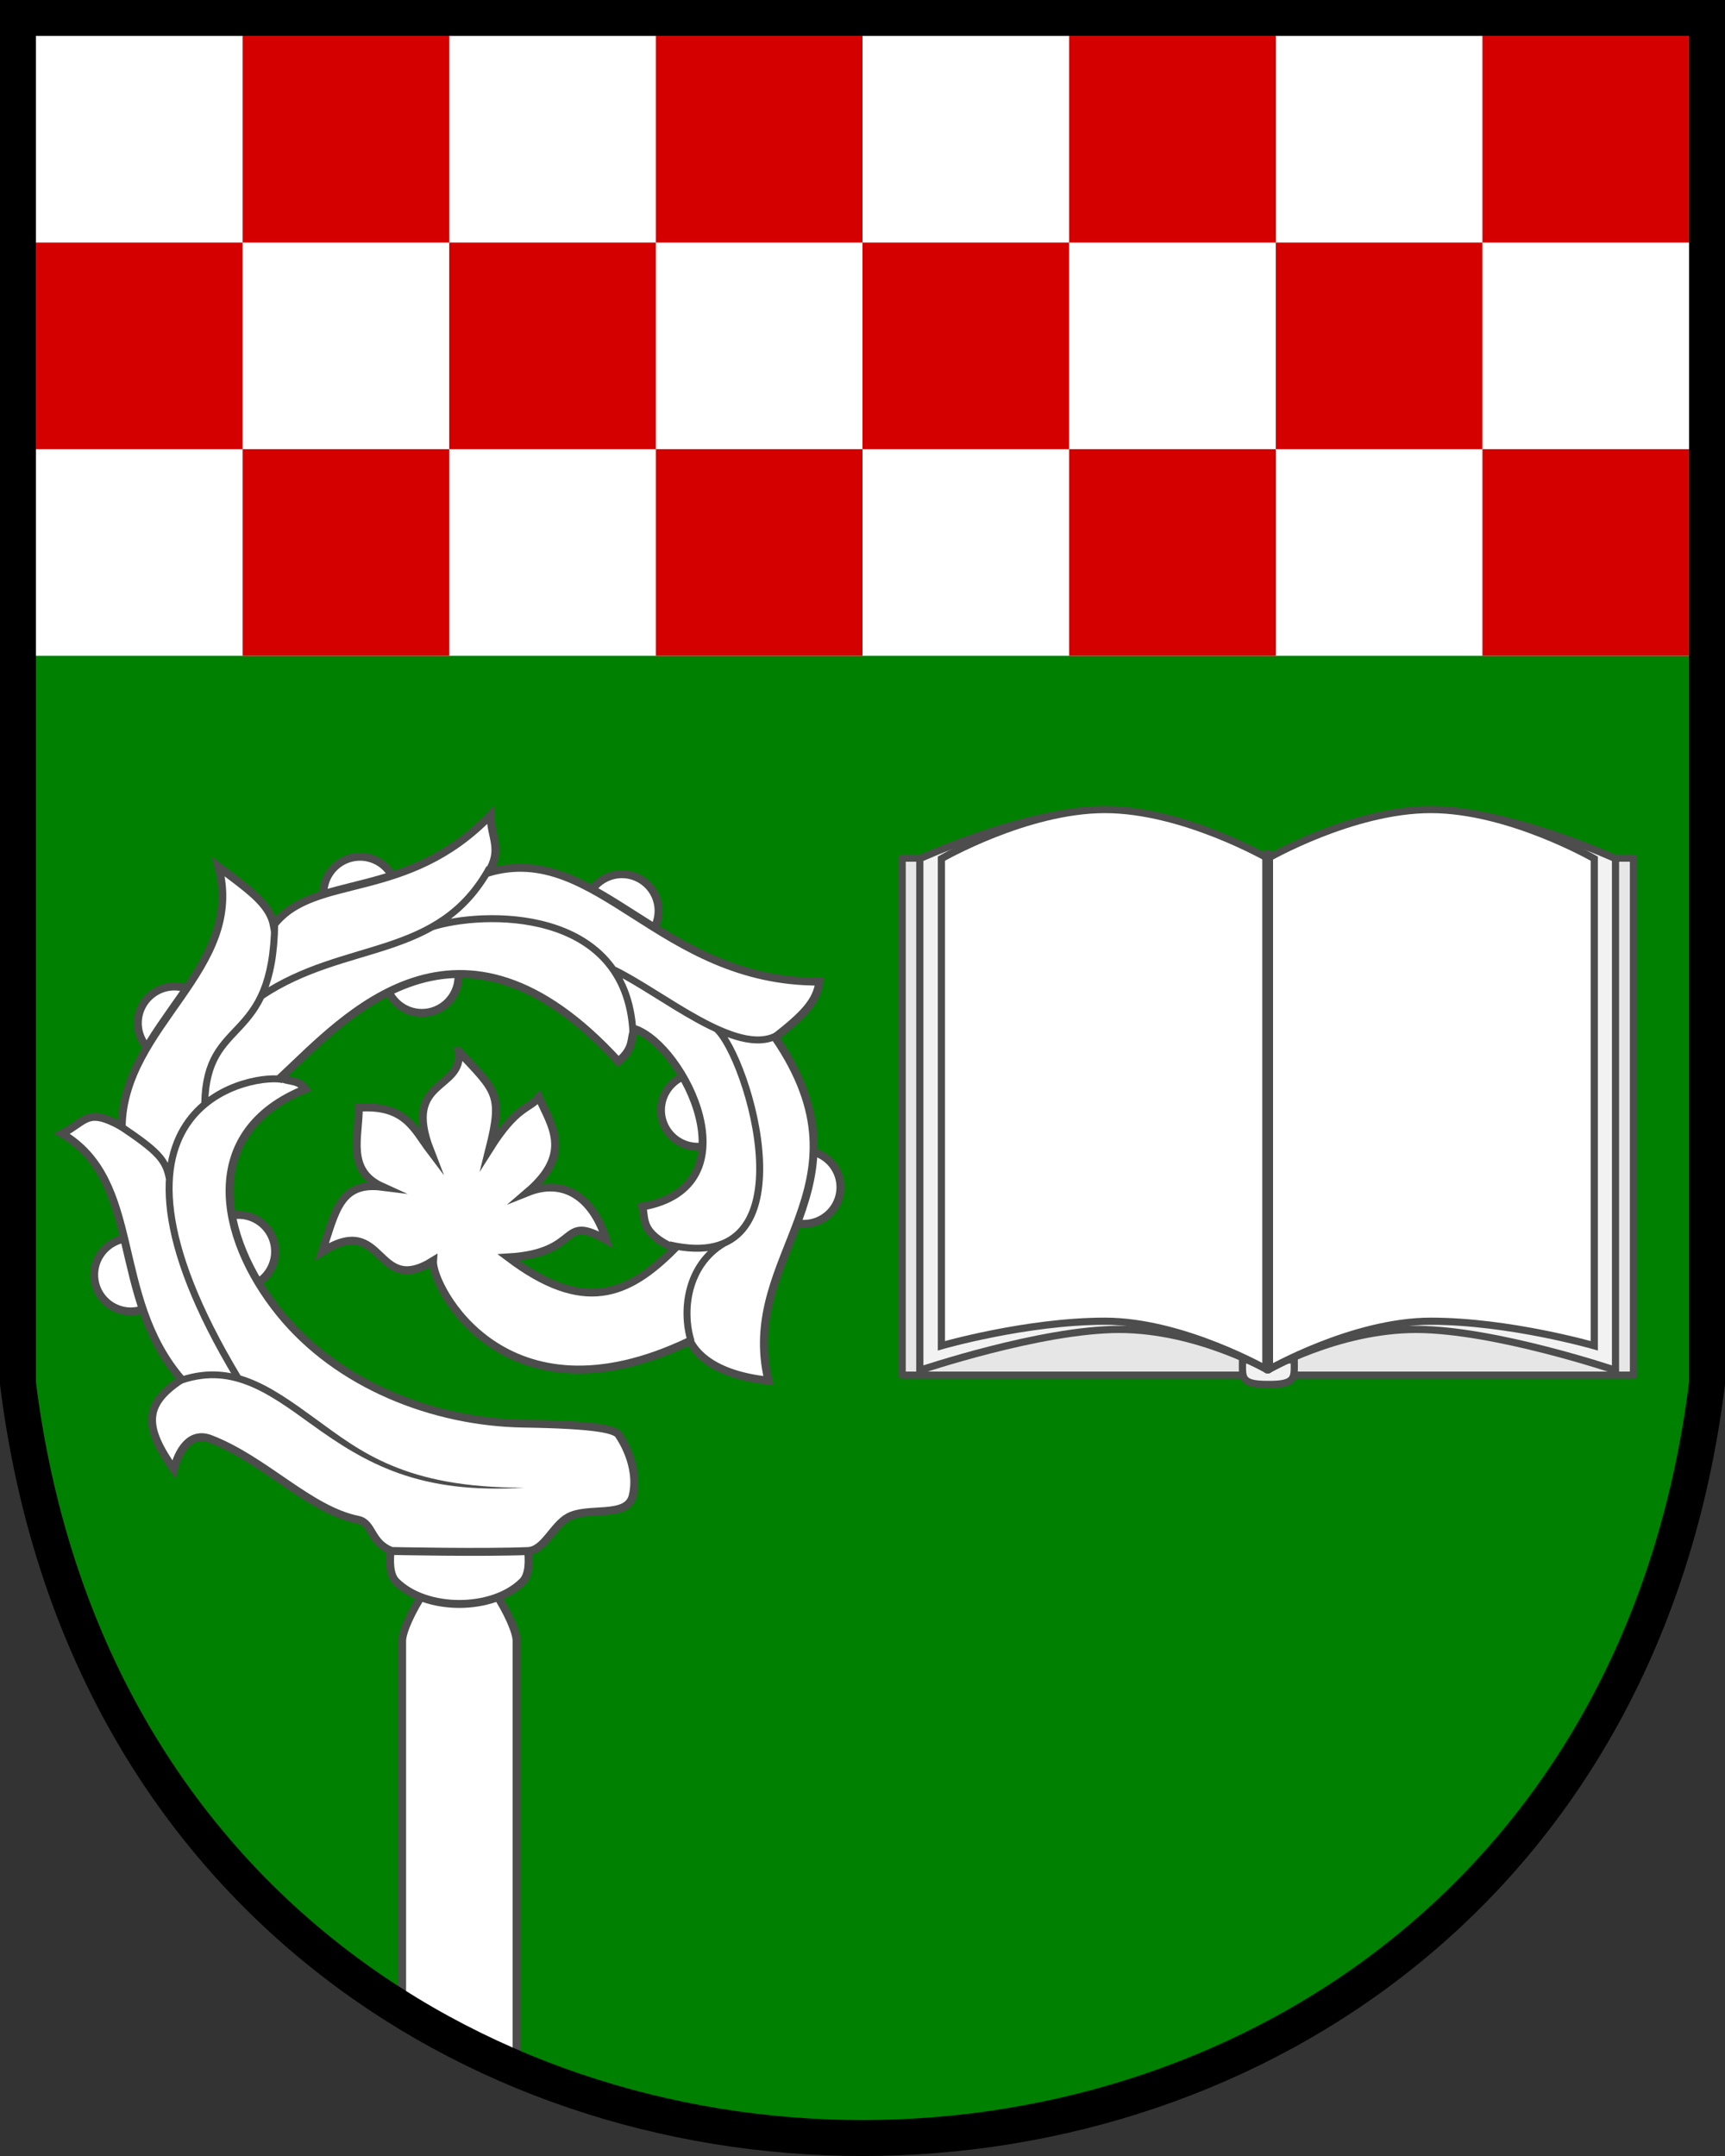
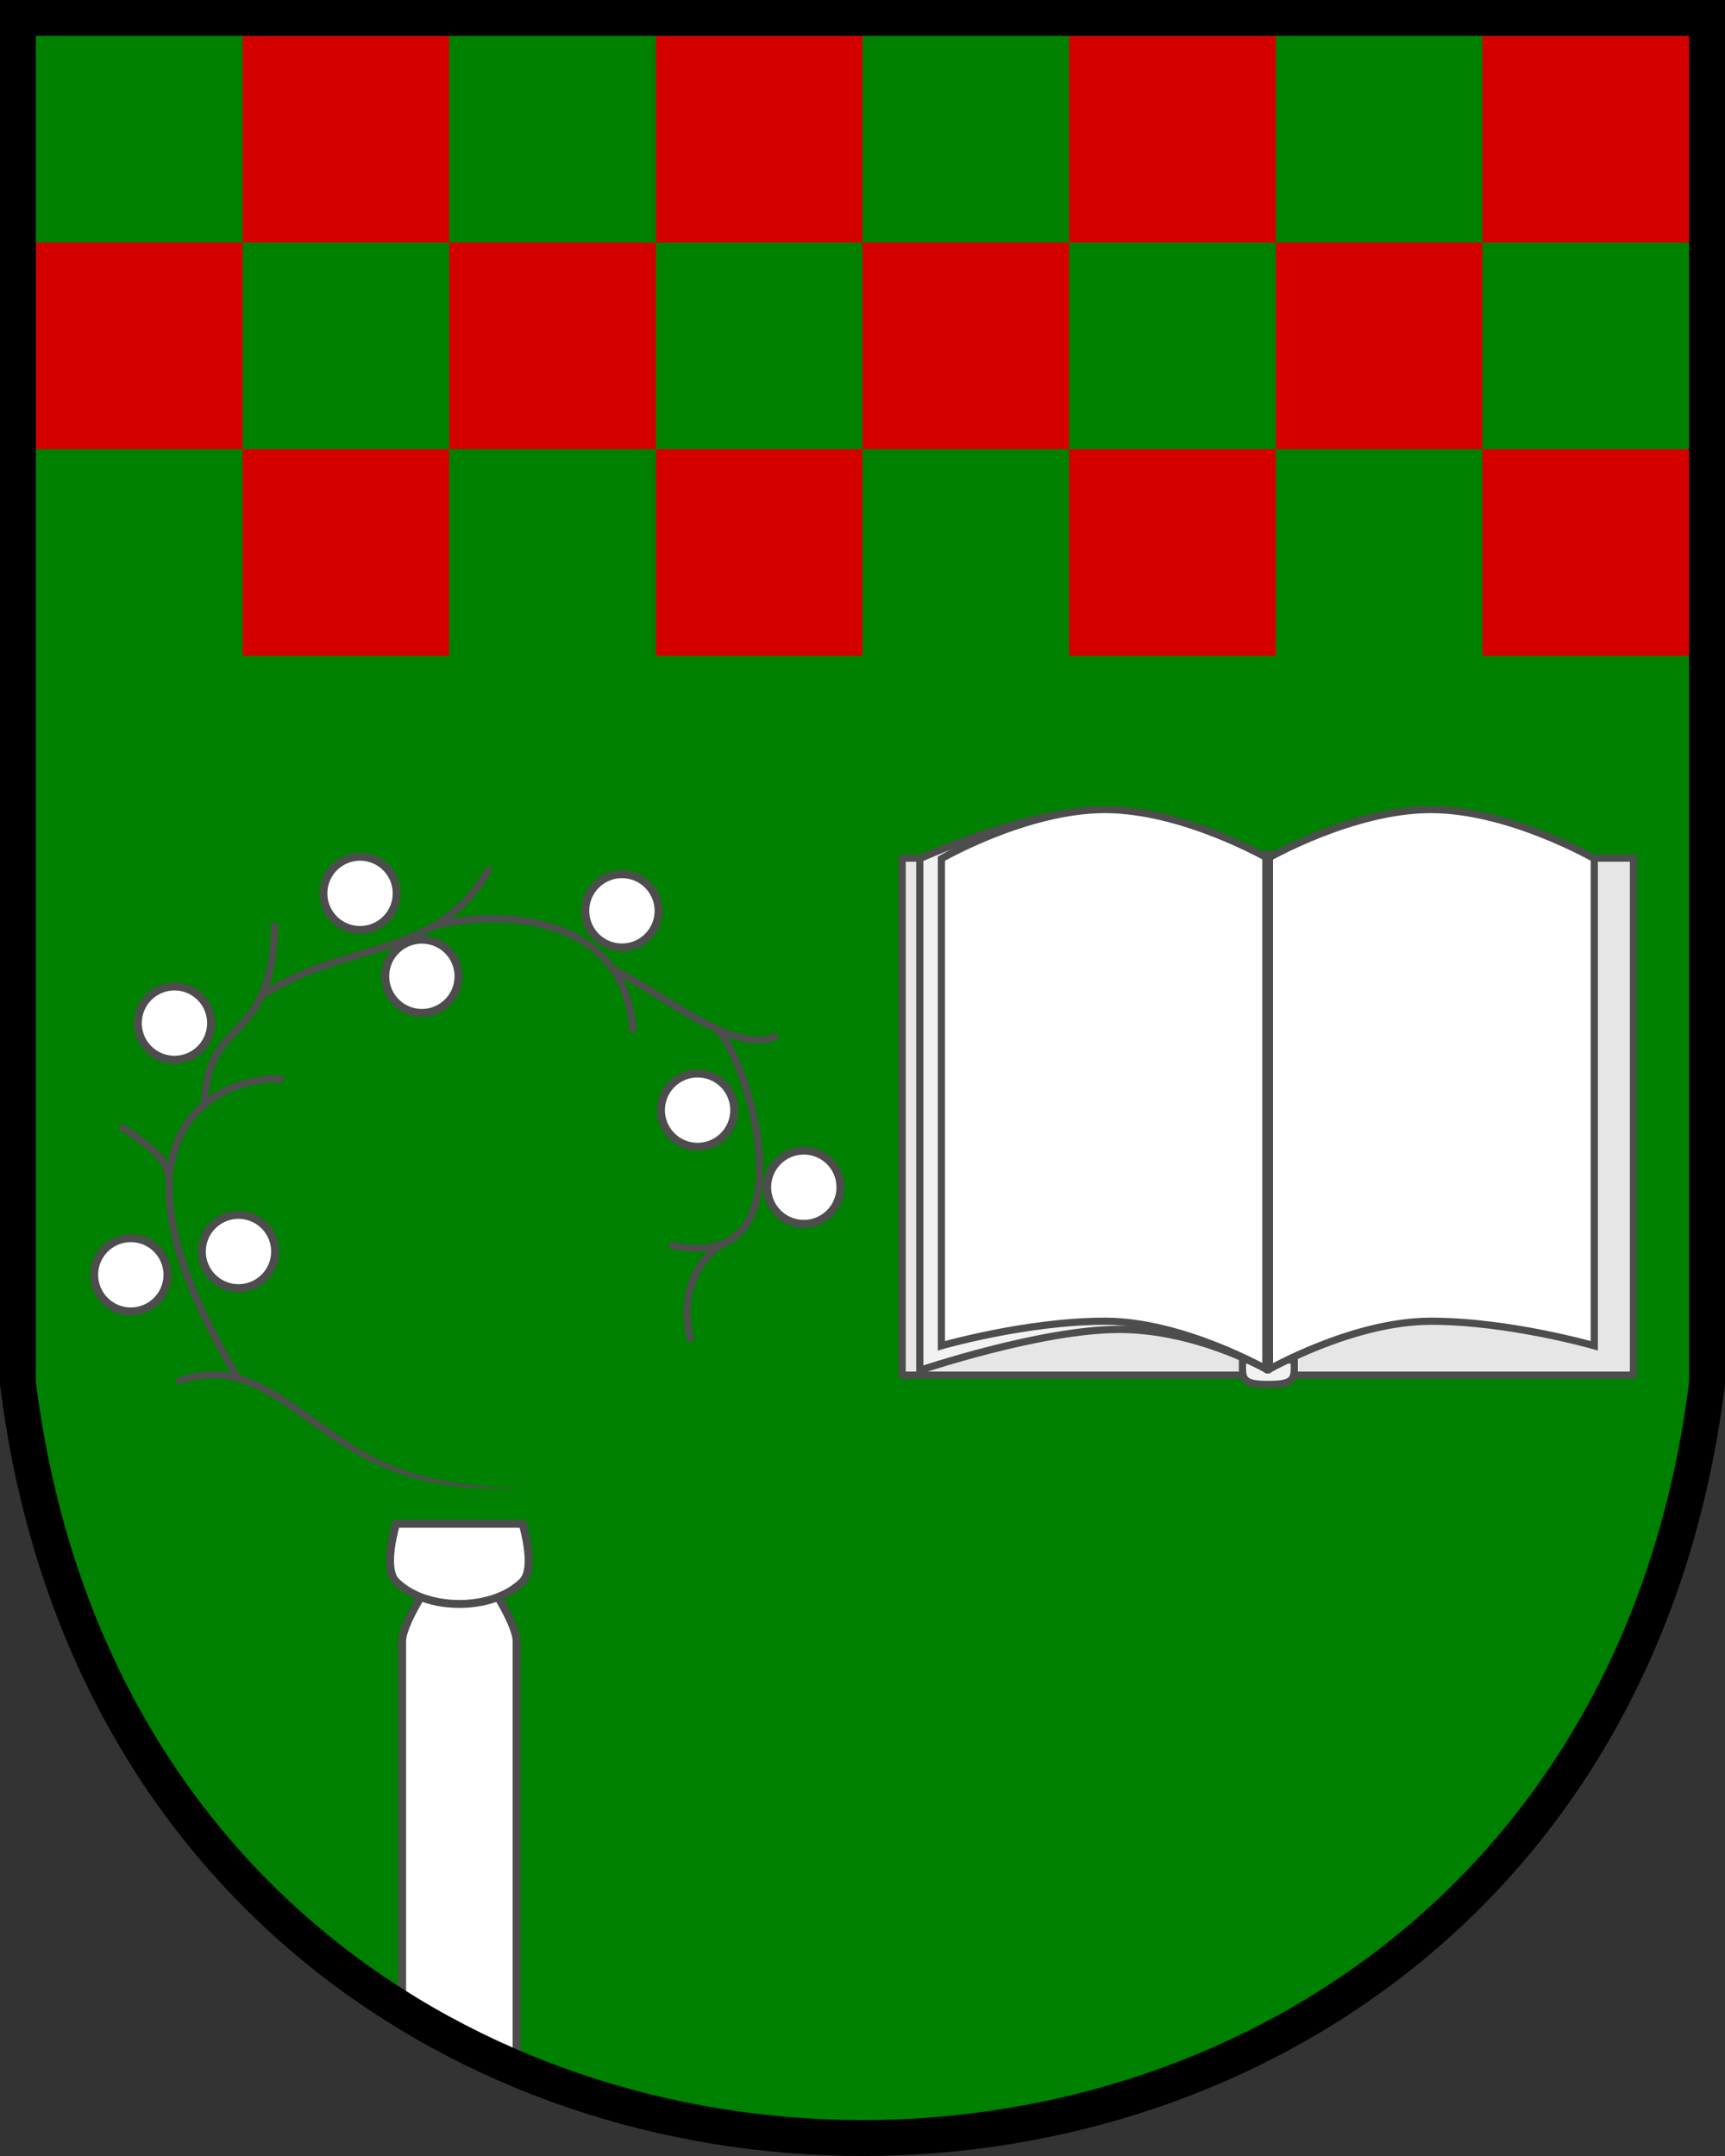
<svg xmlns="http://www.w3.org/2000/svg" height="600" width="480" version="1.1">
  <rect width="100%" height="100%" fill="#333333" stroke="none" />
  <path fill="#008000" d="m5 5v380c35 280 435 280 470 0v-380z" />
-   <rect height="177.5" width="470" y="5" x="5" fill="#fff" />
  <path fill="#d40000" d="m470 182.5v-57.5h-460v-57.5h460v-57.5h-402.5v172.5h57.5v-172.5h57.5v172.5h57.5v-172.5h57.5v172.5h57.5v-172.5h57.5v172.5" />
  <g transform="matrix(.882 0 0 .882 -139.72 195.16)">
    <path d="m188.13 180.96a11.551 11.551 0 0 0 11.551 11.551 11.551 11.551 0 0 0 11.551 -11.551 11.551 11.551 0 0 0 -11.551 -11.551 11.551 11.551 0 0 0 -11.551 11.551zm33.968-7.344a11.551 11.551 0 0 0 11.551 11.551 11.551 11.551 0 0 0 11.551 -11.551 11.551 11.551 0 0 0 -11.551 -11.551 11.551 11.551 0 0 0 -11.551 11.551zm-20.197-72.068a11.551 11.551 0 0 0 11.551 11.551 11.551 11.551 0 0 0 11.551 -11.551 11.551 11.551 0 0 0 -11.551 -11.551 11.551 11.551 0 0 0 -11.551 11.551zm78.06-14.773a11.551 11.551 0 0 0 11.55 11.55 11.551 11.551 0 0 0 11.55 -11.55 11.551 11.551 0 0 0 -11.55 -11.551 11.551 11.551 0 0 0 -11.55 11.551zm-19.51-26.165a11.551 11.551 0 0 0 11.55 11.551 11.551 11.551 0 0 0 11.55 -11.551 11.551 11.551 0 0 0 -11.55 -11.55 11.551 11.551 0 0 0 -11.55 11.55zm82.625 5.508a11.551 11.551 0 0 0 11.551 11.551 11.551 11.551 0 0 0 11.551 -11.551 11.551 11.551 0 0 0 -11.551 -11.551 11.551 11.551 0 0 0 -11.551 11.551zm23.869 62.887a11.551 11.551 0 0 0 11.551 11.551 11.551 11.551 0 0 0 11.551 -11.551 11.551 11.551 0 0 0 -11.551 -11.551 11.551 11.551 0 0 0 -11.551 11.551zm33.509 24.328a11.551 11.551 0 0 0 11.551 11.551 11.551 11.551 0 0 0 11.551 -11.551 11.551 11.551 0 0 0 -11.551 -11.551 11.551 11.551 0 0 0 -11.551 11.551z" stroke="#4d4d4d" stroke-width="2.5" fill="#fff" />
    <path d="m321.39 427.21v-130.68c0-6.018-12.037-26-18.055-26-6.018 0-18.055 19.981-18.055 26v114.52" stroke="#4d4d4d" stroke-width="2.5" fill="#fff" />
    <path d="m323.28 259.53h-39.902s-4.298 13.938 0 18.236c9.405 9.405 30.497 9.405 39.902 0 4.298-4.298 0-18.236 0-18.236z" stroke="#4d4d4d" stroke-width="2.5" fill="#fff" />
-     <path d="m303.09 110.4c11.931 12.696 14.042 13.685 9.738 30.846 8.811-13.976 12.537-12.395 15.577-16.354 3.788 8.76 10.936 17.636-3.528 30.011 11.179-4.482 20.498 1.333 24.76 15.01-15.039-8.467-7.341 4.188-30.83 5.559 23.54 17.748 37.517 12.244 52.431-2.782-11.19-5.136-9.073-9.361-10.224-13.256 35.654-6.262 13.188-50.64-2.265-55.991-1.763 2.577 0.24 5.565-5.233 10.201-50.472-55.096-86.275-13.811-106.55 5.064 2.35 1.505 5.489 0.382 7.776 3.649-33.38 13.385-27.616 46.393-8.148 70.557 18.392 22.829 48.714 34.548 76.967 34.995 23.495 0.371 29.511 1.879 30.248 3.895 0 0 6.517 9.167 4.216 18.887-1.716 7.25-14.127 3.27-20.371 6.764-4.82 2.697-7.535 10.453-12.675 10.67-14.029 0.593-42.944-0.015-42.944-0.015-6.826-2.519-5.908-8.888-10.672-9.849-15.406-3.106-29.247-18.818-46.551-25.5-6.632-2.561-10.202 4.1-11.559 9.612-9.229-13.149-9.868-20.386 2.383-28.412-22.664-26.404-11.959-62.338-37.657-77.536 7.779-4.019 7.804-8.351 18.821-2.295 0.612-32.288 39.032-49.478 30.525-81.937 8.988 6.886 16.101 11.476 17.443 18.361 12.841-16.52 41.855-7.151 68.396-34.657 0.161 7.497 3.817 10.634-0.689 18.132 34.504-10.099 53.935 34.6 104.43 34.428-0.766 6.191-4.867 10.44-13.97 17.571 32.648 47.689-11.817 68.356-2.096 108.32-19.952-2.109-23.998-11.053-24.788-12.509-58.573 28.061-81.576-17.518-81.019-25.247-18.528 11.528-15.003-15.605-35.004-2.921 4.164-12.733 5.623-22.172 18.938-20.489-11.333-5.142-7.324-15.763-7.345-24.945 14.697-1.014 17.443 6.796 22.492 13.469-8.856-22.854 10.597-18.766 8.967-31.305z" stroke="#4d4d4d" stroke-miterlimit="8" stroke-width="2.5" fill="#fff" />
    <path fill="#4d4d4d" d="m226.07 211.45c3.851 0.073 7.506 0.894 11.036 2.248 7.06 2.708 13.651 7.48 20.693 12.591 14.084 10.221 28.143 21.99 66.02 21.827-32.876 2.127-49.679-7.314-67.292-20.072-7.039-5.108-13.514-9.759-20.196-12.323-6.682-2.563-13.541-3.108-21.702-0.006l-0.77-2.023c4.313-1.639 8.361-2.316 12.213-2.243z" />
    <path d="m386.76 171.02c-11.466 6.794-13.371 21.112-10.297 30.951m7.885-98.723c10.064 8.592 31.305 78.91-14.768 68.246m-17.8-86.909c15.431 7.368 38.952 27.863 51.823 20.826m-109.02-34.193c15.835-5.124 61.432-6.636 63.511 33.191m-117.24-11.413c26.664-17.853 55.899-11.035 72.047-40.458m-89.896 74.403c0.528-28.1 21.613-17.772 22.072-56.94m-33.211 80.783c-1.117-6.189-3.663-8.786-15.499-16.755m37.067 79.421c-53.192-88.551 7.39-96.243 14.321-94.016" stroke="#4d4d4d" stroke-width="2.2" fill="none" />
  </g>
  <path d="m5 5v380c35 280 435 280 470 0v-380z" stroke="#000" stroke-width="10" fill="none" />
  <g stroke="#4d4d4d" stroke-width="2">
    <path stroke-linejoin="round" d="m251.04 238.81v143.89h203.49v-143.89z" fill="#e6e6e6" />
    <path d="m345.74 378.45c0 4.868-0.751 6.877 7.195 6.826 7.947 0.051 7.197-1.958 7.197-6.826h-7.197-7.195z" fill="#f2f2f2" />
    <path d="m301.44 225.63c-21.377 2.219-45.492 13.329-45.492 13.329v142.4s33.665-11.392 55.492-11.392 41.492 11.392 41.492 11.392" fill="#f2f2f2" />
    <path d="m352.94 238.96s-23.665-13.67-45.492-13.67-45.492 13.67-45.492 13.67v135.56s23.665-6.835 45.492-6.835 45.492 13.67 45.492 13.67" fill="#fff" />
-     <path d="m404.04 225.63c21.377 2.219 45.492 13.329 45.492 13.329v142.4s-33.665-11.392-55.492-11.392-41.492 11.392-41.492 11.392" fill="#f2f2f2" />
    <path d="m352.64 238.96s23.665-13.67 45.492-13.67 45.492 13.67 45.492 13.67v135.56s-23.665-6.835-45.492-6.835-45.492 13.67-45.492 13.67" fill="#fff" />
    <path d="m352.74 238.01v142.74" stroke-linecap="round" stroke-width="3" fill="none" />
  </g>
</svg>